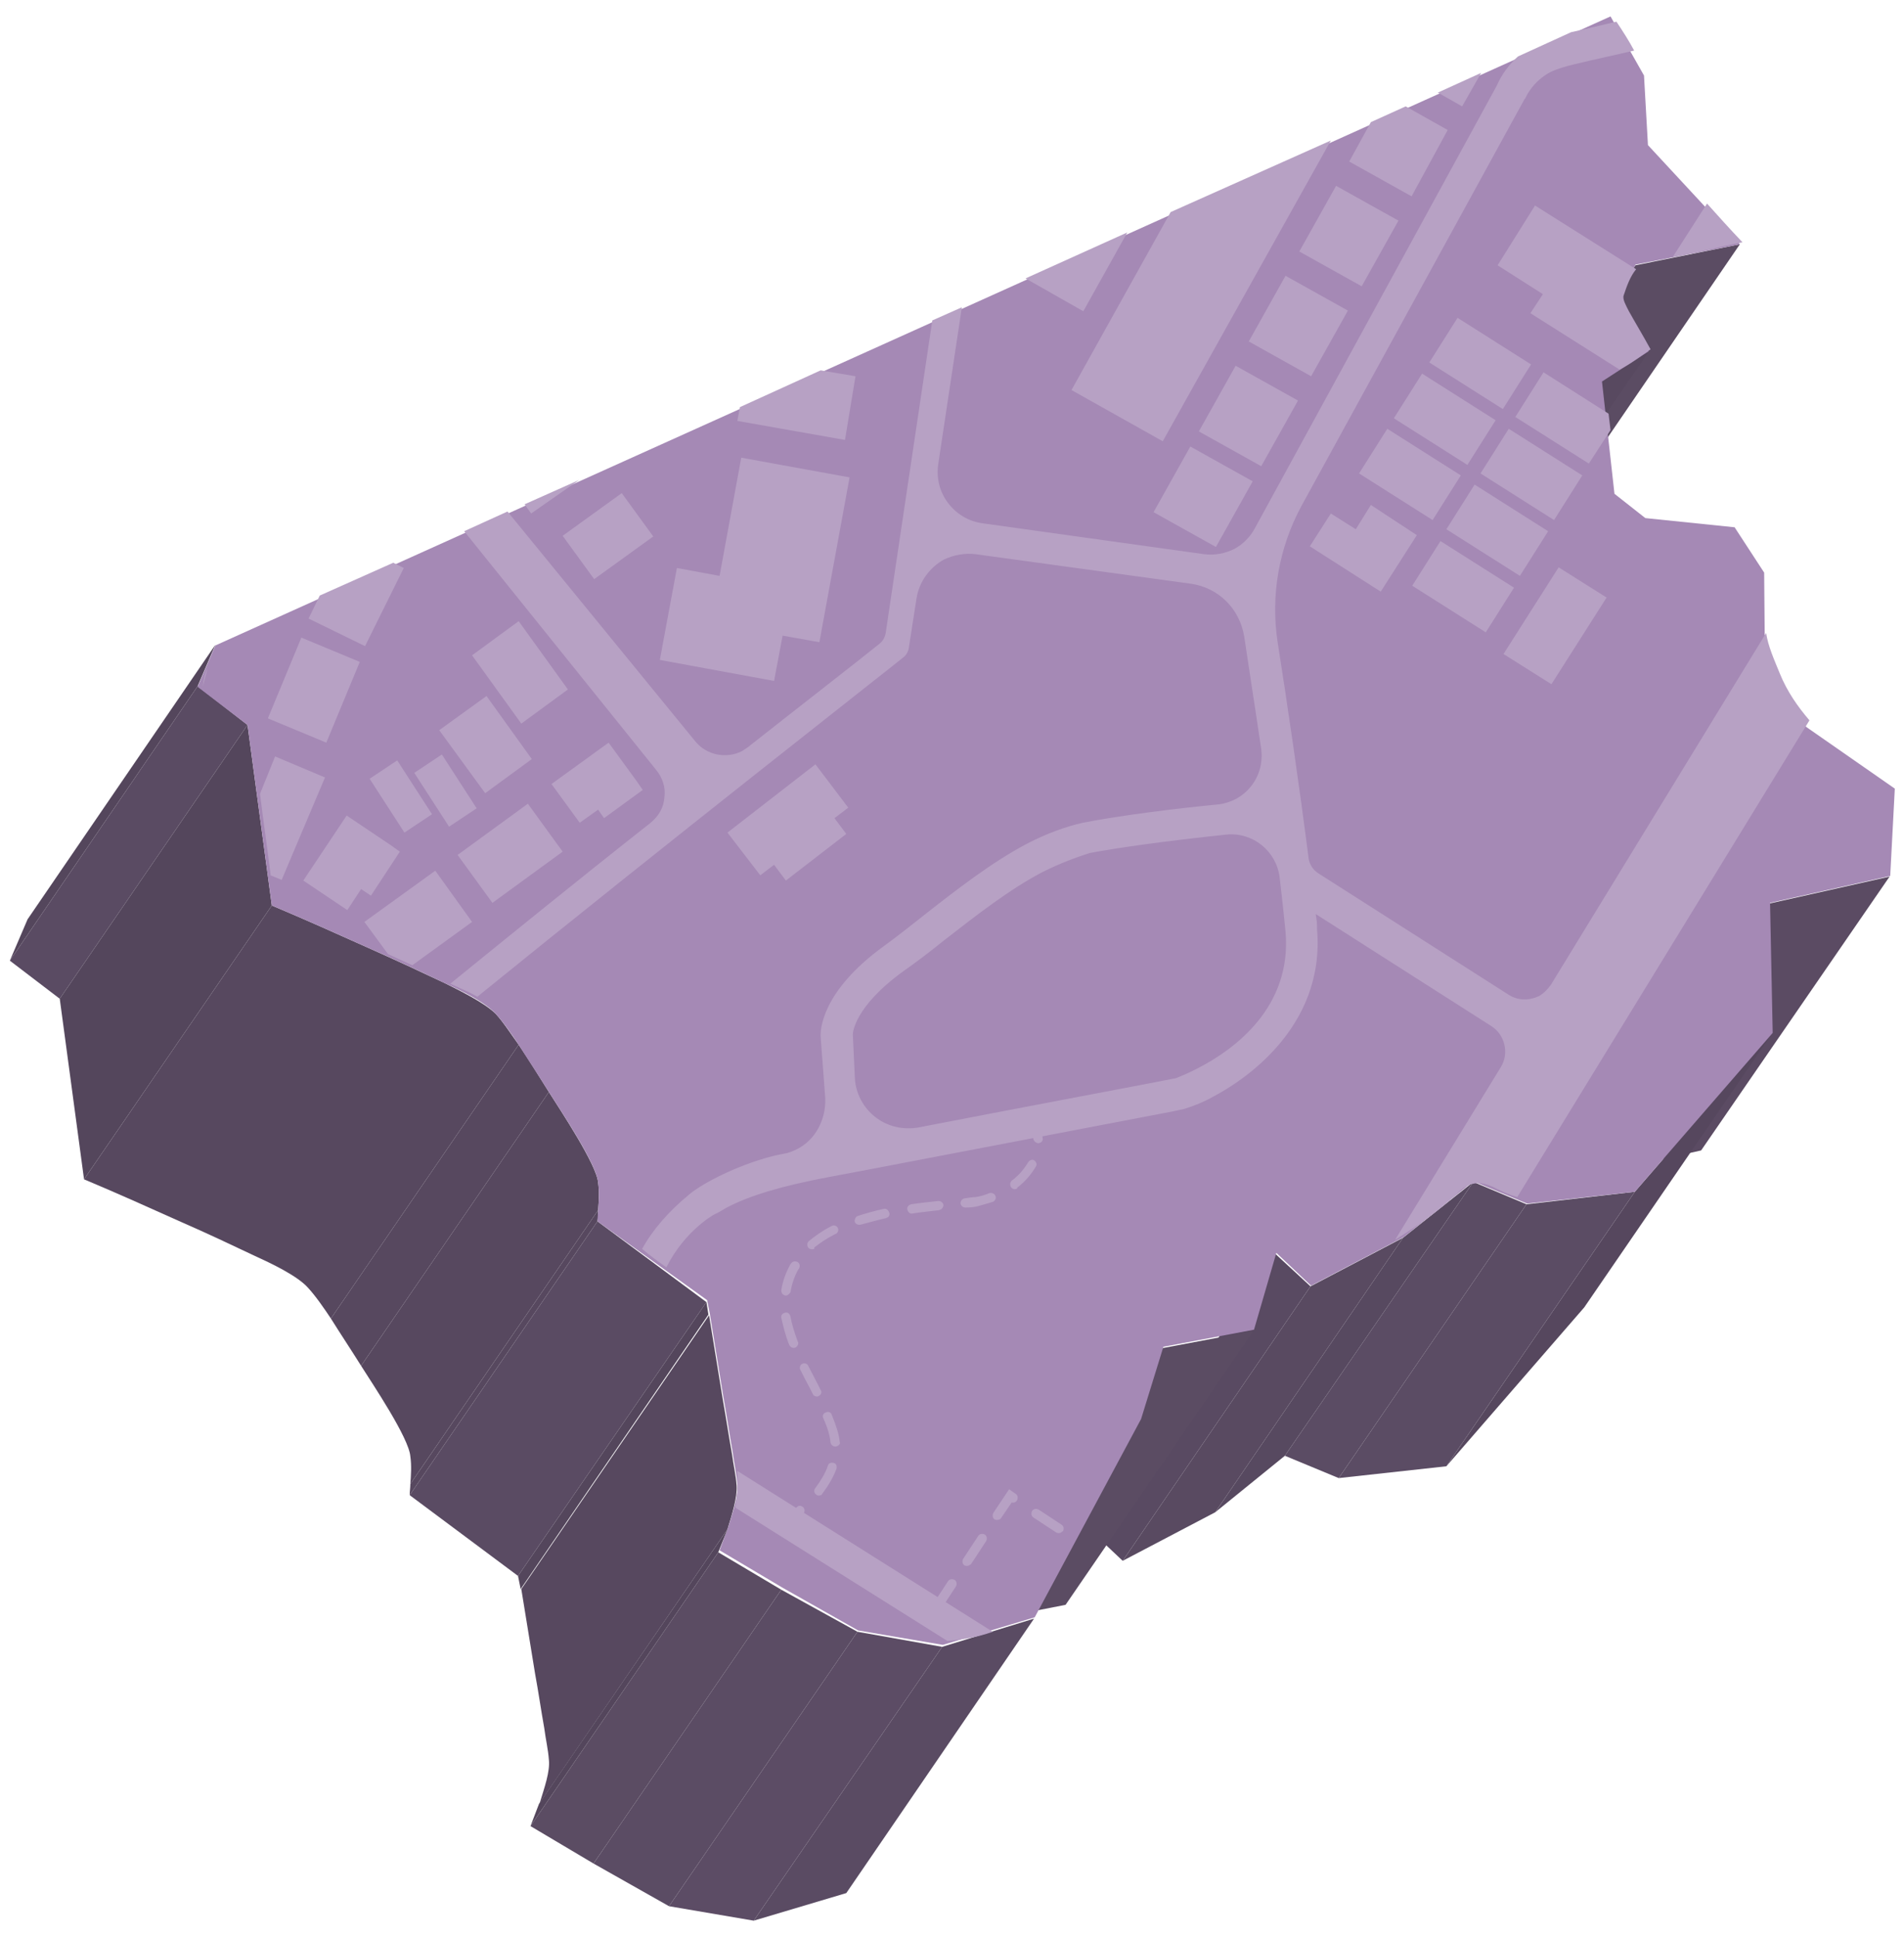
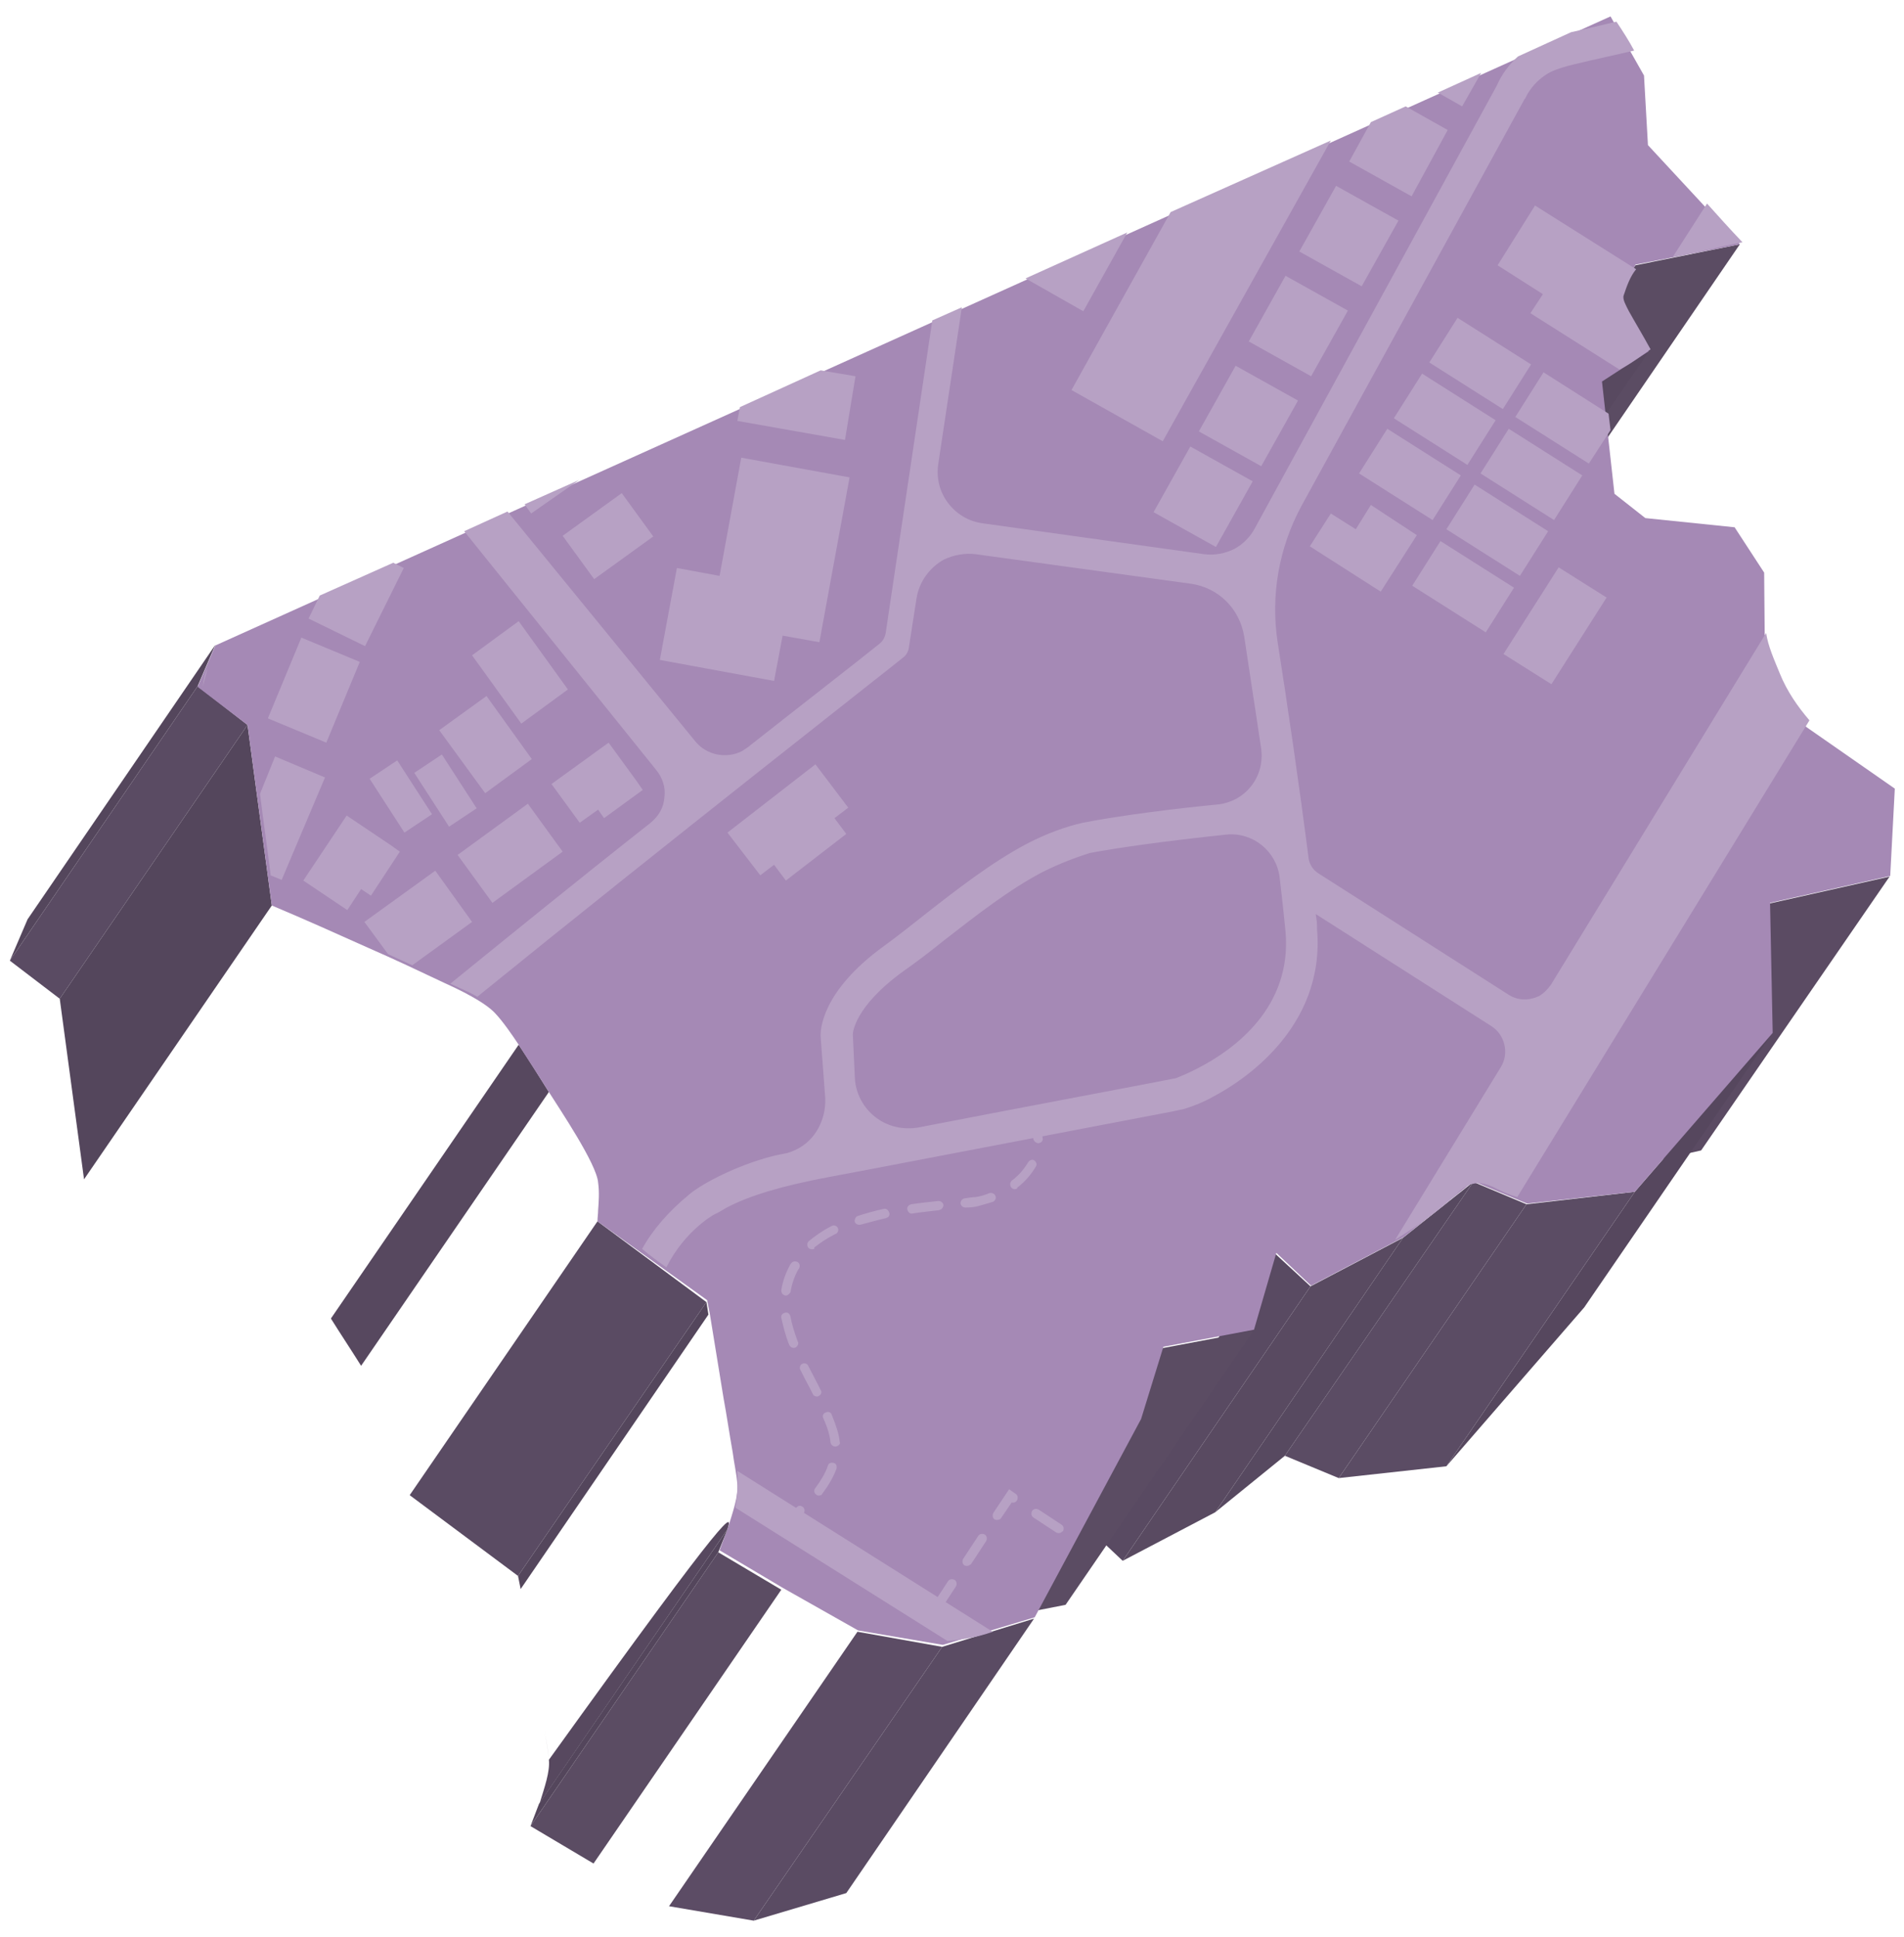
<svg xmlns="http://www.w3.org/2000/svg" xmlns:xlink="http://www.w3.org/1999/xlink" id="Capa_1" x="0px" y="0px" viewBox="0 0 290 295" style="enable-background:new 0 0 290 295;" xml:space="preserve">
  <style type="text/css">	.st0{enable-background:new    ;}	.st1{fill:#5B4C63;}	.st2{fill:#584960;}	.st3{fill:#5B4B63;}	.st4{fill:#56475E;}	.st5{fill:#5B4C64;}	.st6{fill:#574960;}	.st7{fill:#594A61;}	.st8{fill:#594A62;}	.st9{fill:#54465C;}	.st10{fill:#5A4B63;}	.st11{clip-path:url(#SVGID_00000047035797272898769610000008509136517209358518_);enable-background:new    ;}	.st12{fill:#57485F;}	.st13{clip-path:url(#SVGID_00000057841123242063964620000006209001576263056773_);enable-background:new    ;}	.st14{clip-path:url(#SVGID_00000121994512280981338310000012842187599594711448_);enable-background:new    ;}	.st15{clip-path:url(#SVGID_00000010296782190178969390000018444293887817433527_);enable-background:new    ;}	.st16{clip-path:url(#SVGID_00000140730174603776964010000015415344007429589177_);enable-background:new    ;}	.st17{fill:#5C4C65;}	.st18{fill:#A589B5;}	.st19{fill:#B7A1C4;}</style>
  <g>
    <g>
      <g class="st0">
        <g>
          <polygon class="st1" points="265,37.2 236.4,79 220.5,82.1 249.1,40.4     " />
        </g>
        <g>
          <polygon class="st2" points="251.1,53.6 222.4,95.3 215.3,99.9 243.9,58.2     " />
        </g>
        <g>
          <polygon class="st3" points="287.8,133.5 259.1,175.2 240.8,179.3 269.5,137.6     " />
        </g>
        <g>
          <polygon class="st4" points="269.9,157.4 241.3,199.1 220.3,223.3 249,181.5     " />
        </g>
        <g>
          <polygon class="st5" points="249,181.5 220.3,223.3 203.9,225.1 232.5,183.4     " />
        </g>
        <g>
          <polygon class="st5" points="232.5,183.4 203.9,225.1 195.7,221.7 224.4,180     " />
        </g>
        <g>
          <polygon class="st6" points="224.4,180 195.7,221.7 185.1,230.3 213.7,188.5     " />
        </g>
        <g>
          <polygon class="st7" points="213.7,188.5 185.1,230.3 171,237.7 199.6,195.9     " />
        </g>
        <g>
          <polygon class="st8" points="199.6,195.9 171,237.7 165.7,232.7 194.3,191     " />
        </g>
        <g>
          <polygon class="st1" points="190.9,202.7 162.3,244.4 148.5,247.1 177.1,205.3     " />
        </g>
        <g>
          <polygon class="st9" points="30.1,104.5 1.5,146.3 4.2,140 32.8,98.2     " />
        </g>
        <g>
          <polygon class="st10" points="37.7,110.4 9.1,152.1 1.5,146.3 30.1,104.5     " />
        </g>
        <g class="st0">
          <defs>
            <path id="SVGID_1_" class="st0" d="M83.6,166.3L55,208c-1.5-2.4-3.1-4.8-4.6-7.2L79,159.1C80.6,161.5,82.1,163.9,83.6,166.3z" />
          </defs>
          <clipPath id="SVGID_00000155865393302881544620000011039110584681651124_">
            <use xlink:href="#SVGID_1_" style="overflow:visible;" />
          </clipPath>
          <g style="clip-path:url(#SVGID_00000155865393302881544620000011039110584681651124_);enable-background:new    ;">
            <path class="st12" d="M83.6,166.3L55,208c-1.5-2.4-3.1-4.8-4.6-7.2L79,159.1C80.6,161.5,82.1,163.9,83.6,166.3" />
          </g>
        </g>
        <g>
          <polygon class="st9" points="41.4,137.9 12.8,179.6 9.1,152.1 37.7,110.4     " />
        </g>
        <g class="st0">
          <defs>
-             <path id="SVGID_00000042735264041631617870000017586485635692574629_" class="st0" d="M79,159.1l-28.6,41.7      c-1-1.5-2.3-3.4-3.5-4.7c-1.6-1.8-5.6-3.7-7.8-4.7c-3.8-1.8-7.6-3.6-11.5-5.3c-4.9-2.2-9.8-4.4-14.8-6.5l28.6-41.7      c5,2.1,9.9,4.3,14.8,6.5c3.8,1.7,7.7,3.5,11.5,5.3c2.2,1.1,6.1,3,7.8,4.7C76.7,155.7,77.9,157.6,79,159.1z" />
-           </defs>
+             </defs>
          <clipPath id="SVGID_00000111870145547879120640000002805149967262116998_">
            <use xlink:href="#SVGID_00000042735264041631617870000017586485635692574629_" style="overflow:visible;" />
          </clipPath>
          <g style="clip-path:url(#SVGID_00000111870145547879120640000002805149967262116998_);enable-background:new    ;">
            <path class="st12" d="M79,159.1l-28.6,41.7c-1-1.5-2.3-3.4-3.5-4.7c-1.6-1.8-5.6-3.7-7.8-4.7c-3.8-1.8-7.6-3.6-11.5-5.3      c-4.9-2.2-9.8-4.4-14.8-6.5l28.6-41.7c5,2.1,9.9,4.3,14.8,6.5c3.8,1.7,7.7,3.5,11.5,5.3c2.2,1.1,6.1,3,7.8,4.7      C76.7,155.7,77.9,157.6,79,159.1" />
          </g>
        </g>
        <g class="st0">
          <defs>
-             <path id="SVGID_00000078020983424905776620000015312806614192740270_" class="st0" d="M91.1,184.3L62.5,226      c0.1-1.3,0.2-2.8,0-4.2c-0.2-2.8-5.8-11.1-7.5-13.8l28.6-41.7c1.7,2.7,7.3,11.1,7.5,13.8C91.3,181.5,91.2,182.9,91.1,184.3z" />
-           </defs>
+             </defs>
          <clipPath id="SVGID_00000163757088057858398430000010829131612306138301_">
            <use xlink:href="#SVGID_00000078020983424905776620000015312806614192740270_" style="overflow:visible;" />
          </clipPath>
          <g style="clip-path:url(#SVGID_00000163757088057858398430000010829131612306138301_);enable-background:new    ;">
            <path class="st12" d="M91.1,184.3L62.5,226c0.1-1.3,0.2-2.8,0-4.2c-0.2-2.8-5.8-11.1-7.5-13.8l28.6-41.7      c1.7,2.7,7.3,11.1,7.5,13.8C91.3,181.5,91.2,182.9,91.1,184.3" />
          </g>
        </g>
        <g class="st0">
          <defs>
            <path id="SVGID_00000043425313619923113340000017542840102639193261_" class="st0" d="M91,186l-28.6,41.7      c0-0.6,0.1-1.1,0.1-1.7l28.6-41.7C91.1,184.9,91.1,185.4,91,186z" />
          </defs>
          <clipPath id="SVGID_00000162330509895482067840000013864159651077733539_">
            <use xlink:href="#SVGID_00000043425313619923113340000017542840102639193261_" style="overflow:visible;" />
          </clipPath>
          <g style="clip-path:url(#SVGID_00000162330509895482067840000013864159651077733539_);enable-background:new    ;">
-             <path class="st12" d="M91,186l-28.6,41.7c0-0.6,0.1-1.1,0.1-1.7l28.6-41.7C91.1,184.9,91.1,185.4,91,186" />
-           </g>
+             </g>
        </g>
        <g>
          <polygon class="st10" points="107.6,198.3 78.9,240 62.4,227.7 91,186     " />
        </g>
        <g>
          <polygon class="st9" points="107.9,200.2 79.3,242 78.9,240 107.6,198.3     " />
        </g>
        <g>
          <polygon class="st10" points="157.5,246.5 128.9,288.3 114.8,292.5 143.5,250.8     " />
        </g>
        <g class="st0">
          <defs>
-             <path id="SVGID_00000117659602979160880210000011066678238206331022_" class="st0" d="M110.8,232.9l-28.6,41.7      c0.7-2.3,1.6-4.8,1.4-6.6c-0.1-1.5-0.5-3.2-0.7-4.8c-0.5-2.8-0.9-5.6-1.4-8.3c-0.7-4.3-1.4-8.6-2.1-12.9l28.6-41.7      c0.7,4.3,1.4,8.6,2.1,12.9c0.5,2.8,0.9,5.5,1.4,8.3c0.2,1.6,0.6,3.2,0.7,4.8C112.3,228.1,111.5,230.6,110.8,232.9z" />
+             <path id="SVGID_00000117659602979160880210000011066678238206331022_" class="st0" d="M110.8,232.9l-28.6,41.7      c0.7-2.3,1.6-4.8,1.4-6.6c-0.1-1.5-0.5-3.2-0.7-4.8c-0.5-2.8-0.9-5.6-1.4-8.3c-0.7-4.3-1.4-8.6-2.1-12.9c0.7,4.3,1.4,8.6,2.1,12.9c0.5,2.8,0.9,5.5,1.4,8.3c0.2,1.6,0.6,3.2,0.7,4.8C112.3,228.1,111.5,230.6,110.8,232.9z" />
          </defs>
          <clipPath id="SVGID_00000168104645220489799130000014145468689350832530_">
            <use xlink:href="#SVGID_00000117659602979160880210000011066678238206331022_" style="overflow:visible;" />
          </clipPath>
          <g style="clip-path:url(#SVGID_00000168104645220489799130000014145468689350832530_);enable-background:new    ;">
            <path class="st12" d="M110.8,232.9l-28.6,41.7c0.7-2.3,1.6-4.8,1.4-6.6c-0.1-1.5-0.5-3.2-0.7-4.8c-0.5-2.8-0.9-5.6-1.4-8.3      c-0.7-4.3-1.4-8.6-2.1-12.9l28.6-41.7c0.7,4.3,1.4,8.6,2.1,12.9c0.5,2.8,0.9,5.5,1.4,8.3c0.2,1.6,0.6,3.2,0.7,4.8      C112.3,228.1,111.5,230.6,110.8,232.9" />
          </g>
        </g>
        <g>
          <polygon class="st17" points="143.5,250.8 114.8,292.5 101.9,290.3 130.6,248.5     " />
        </g>
        <g>
-           <polygon class="st5" points="130.6,248.5 101.9,290.3 90.4,283.8 119,242.1     " />
-         </g>
+           </g>
        <g>
          <polygon class="st1" points="119,242.1 90.4,283.8 80.8,278.1 109.4,236.4     " />
        </g>
        <g>
          <path class="st18" d="M245.3,2.5l5.1,9l0.6,10.6l14,15.1l-15.9,3.1l-2.6,5.4l4.6,7.8l-7.1,4.6l1.9,17.1l4.7,3.7l13.6,1.4     l4.5,6.9l0.1,11.4l6.3,12.1l13.5,9.4l-0.7,13.3l-18.3,4.1l0.4,19.8L249,181.5l-16.4,1.8l-8.2-3.4l-10.6,8.5l-14.1,7.4l-5.3-5     l-3.4,11.7l-13.8,2.6l-3.4,11l-16.2,30.2l-14,4.2l-12.9-2.2l-11.5-6.5l-9.6-5.7l1.3-3.5c0.7-2.3,1.6-4.8,1.4-6.6     c-0.1-1.5-0.5-3.2-0.7-4.8c-0.5-2.8-0.9-5.6-1.4-8.3c-0.7-4.3-1.4-8.6-2.1-12.9l-0.4-2L91,186c0-0.6,0.1-1.1,0.1-1.7     c0.1-1.3,0.2-2.8,0-4.2c-0.2-2.8-5.8-11.1-7.5-13.8c-1.5-2.4-3.1-4.8-4.6-7.2c-1-1.5-2.3-3.4-3.5-4.7c-1.6-1.8-5.6-3.7-7.8-4.7     c-3.8-1.8-7.6-3.6-11.5-5.3c-4.9-2.2-9.8-4.4-14.8-6.5l-3.7-27.5l-7.6-5.8l2.7-6.3L245.3,2.5z" />
        </g>
        <g>
          <polygon class="st9" points="109.4,236.4 80.8,278.1 82.1,274.7 110.8,232.9     " />
        </g>
      </g>
    </g>
    <path class="st19" d="M202.7,21.4l-25.6,45.8l-13.9-7.8l15.1-27.1L202.7,21.4z M156.2,42.4l8.8,5l6.7-12L156.2,42.4z M124.2,116.4  l-13.4,10.4l5,6.5l2.1-1.6l1.8,2.4l9.2-7.1l-1.8-2.4l2.1-1.6L124.2,116.4z M222.7,16.2l-3.7-2.1l6.6-3L222.7,16.2z M215,29.9  l-9.5-5.3l3.3-6l5.3-2.4l6.4,3.6L215,29.9z M207.4,43.6l-9.5-5.3l5.6-10l9.5,5.3L207.4,43.6z M215.8,81.5l-5.5,8.6l-10.8-6.9l3.2-5  l3.8,2.4l2.3-3.7L215.8,81.5z M254.8,39.1L260,31c1.7,1.9,3.5,3.9,5.4,5.9C261.6,37.6,258.2,38.6,254.8,39.1z M236.3,104.2  l-7.3-4.6l8.4-13.2l7.3,4.6L236.3,104.2z M226.3,96.3l-11.2-7.1l4.3-6.8l11.2,7.1L226.3,96.3z M231.5,87.7l-11.2-7.1l4.3-6.8  l11.2,7.1L231.5,87.7z M236.7,79.2l-11.2-7.1l4.3-6.8l11.2,7.1L236.7,79.2z M246.7,56.3l-13.6-8.6l1.9-2.9l-6.9-4.4l5.7-9.1  l15.4,9.7c-0.9,1.1-1.4,2.5-1.9,4c-0.2,0.6,0.4,1.6,0.8,2.4c1,1.8,2.1,3.6,3.3,5.8c-1.6,1.1-3,2.2-4.6,3L246.7,56.3z M242,70.6  l-11.2-7.1l4.3-6.8l9.9,6.3c0.1,0.8,0.2,1.7,0.3,2.5L242,70.6z M228.9,62.3l-11.2-7.1l4.3-6.8l11.2,7.1L228.9,62.3z M223.5,70.8  l-11.2-7.1l4.3-6.8l11.2,7.1L223.5,70.8z M218.2,79.2l-11.2-7.1l4.3-6.8l11.2,7.1L218.2,79.2z M199.7,57.3l-9.5-5.3l5.6-10l9.5,5.3  L199.7,57.3z M192.1,71l-9.5-5.3l5.6-10l9.5,5.3L192.1,71z M185.2,83.3l-9.5-5.3l5.6-10l9.5,5.3L185.2,83.3z M79.9,76.8l1,1.4  l7.3-5.1L79.9,76.8z M99.5,81.7l-9,6.5l-4.8-6.6l9-6.5L99.5,81.7z M128.7,67l-16.4-2.9l0.4-2.1l12.3-5.6l5.3,0.9L128.7,67z   M112.9,69.7l16.5,3l-4.6,25.1l-5.6-1l-1.3,6.9l-17.4-3.2l2.6-14l6.5,1.2L112.9,69.7z M72.6,123.1l-4.2,2.8l-5.3-8.2l4.2-2.8  L72.6,123.1z M65.8,124l-4.2,2.8l-5.3-8.2l4.2-2.8L65.8,124z M30.9,104.5l0.7-2.7C31.2,102.6,31,103.5,30.9,104.5L30.9,104.5z   M59.9,85.7l1.6,0.8l-5.9,11.9L47,94.2l1.7-3.5L59.9,85.7z M60.9,129.7l-1.4-1l-6.7-4.5l-6.6,9.9l6.7,4.5l2.1-3.2l1.5,1L60.9,129.7  z M97.9,120.3L97,119l-4.3-5.9l-8.7,6.3l4.3,5.9l2.8-2l0.9,1.3L97.9,120.3z M79,94.6l7.5,10.4l-7.1,5.2l-7.5-10.4L79,94.6z   M74.1,106l6.9,9.6l-7.1,5.2l-7-9.6L74.1,106z M80.4,122.4l5.3,7.3L75,137.5l-5.3-7.3L80.4,122.4z M66.3,132.6l5.6,7.8l-9.1,6.6  l-3.7-1.7l-3.6-4.9L66.3,132.6z M45.9,97.1l8.9,3.7l-5.1,12.3l-8.9-3.7L45.9,97.1z M41.9,115.2l7.6,3.2L42.9,134l-1.7-0.7l0-0.2  c-0.5-4.1-1.1-8.1-1.6-12.2L41.9,115.2z M158.8,132.8c-5,2.6-10.1,6.6-15,10.4c-2.1,1.7-4.2,3.3-6.2,4.7c-7.6,5.5-7.7,9.5-7.7,9.6  l0,0.1l0.3,6.5c0.1,2.4,1.3,4.6,3.1,6c1.9,1.5,4.3,2,6.6,1.6c16.5-3.2,36.8-7,39.2-7.5c0.5-0.2,1.8-0.7,3.5-1.6  c5.4-2.8,14.2-9.2,13.2-20.7c-0.2-2.2-0.5-4.9-0.9-8.3c-0.5-4-4.1-6.9-8.1-6.5c-9.5,1-16.5,2-20.8,2.8  C163.8,130.6,161.4,131.5,158.8,132.8z M151.2,248.5c-2.2,0.8-4.5,1.2-6.9,1.4L112,229.6c0.3-1.8,0.4-3.7,0.3-5.6L151.2,248.5z   M246.2,3.3c1,1.5,1.9,2.9,2.7,4.4c-4.7,1.1-9.1,2-11,2.6c-0.6,0.2-1.2,0.4-1.8,0.7c-2.6,1.4-3.6,3.6-3.7,3.8l-0.1,0.2l-0.1,0.1  l-34,62c-3.4,6.3-4.7,13.6-3.6,20.7c1.4,8.9,3.3,21.8,4.7,32.8c0.1,1,0.7,1.9,1.5,2.4l29,18.5c1.4,0.9,3.1,0.9,4.6,0.2  c0.7-0.4,1.3-1,1.8-1.7l32.8-53.6c0.3,2,1.2,4,2.1,6.2c1.1,2.7,2.7,5,4.5,7.1l-44.5,72.6c-1-0.3-2-0.7-3-1.2  c-0.9-0.5-1.8-0.8-2.5-0.9c-1.3-0.1-2.4,0.3-3.5,1.4c-2.9,2.8-6.2,5.1-9.6,7.2l16.1-26.3c1.3-2.1,0.6-4.9-1.4-6.2l-26.8-17.1  l0.1,0.7c0.1,0.5,0.1,1.1,0.1,1.6c1.3,15.3-11.8,23.4-15.8,25.5c-1.4,0.8-2.9,1.4-4.2,1.8l-0.3,0.1l-1.9,0.4  c-31.5,6-45.9,8.8-52.4,10c-6.9,1.3-11.9,2.8-15.3,4.6c-0.5,0.3-0.9,0.5-1.2,0.7c-0.2,0.1-0.4,0.2-0.6,0.3c-0.1,0-4.6,2.5-7.4,8.1  c-1.3-0.9-2.5-1.8-3.7-2.8c1.6-2.9,4-5.7,7.3-8.4c0.6-0.5,1.8-1.3,3.3-2.1c2.8-1.5,7.1-3.3,11-4c0.7-0.1,1.4-0.4,2-0.7  c2.8-1.4,4.4-4.5,4.3-7.7L125,158c-0.1-1.1,0.1-7,9.6-13.9c1.8-1.3,3.7-2.8,5.6-4.3l0.5-0.4c5.1-4,10.4-8.1,15.7-10.9  c3.1-1.6,5.9-2.6,8.5-3.2c5.6-1.1,14.4-2.2,20.7-2.8c0.9-0.1,1.8-0.4,2.6-0.8c2.8-1.5,4.3-4.5,3.9-7.6c-1-6.8-2-13.1-2.6-17.2  c-0.7-4.2-3.9-7.4-8.1-8l-32.8-4.5c-1.6-0.2-3.3,0.1-4.8,0.8c-2.2,1.2-3.8,3.4-4.2,5.9l-1.2,7.7c-0.1,0.5-0.4,1-0.8,1.3  c-0.3,0.3-37.2,29.2-64.9,51.7c-0.8-0.5-1.7-0.9-2.6-1.3l-1.5-0.7c8.5-6.9,18.7-15.2,30.5-24.5c1.2-1,2-2.3,2.1-3.9  c0.2-1.5-0.3-3-1.3-4.2L70.7,80.9l6.6-3l28.6,35c1.7,2.1,4.7,2.7,7.1,1.5c0.3-0.2,0.6-0.4,0.9-0.6c6.2-4.9,17.4-13.6,20.1-15.8  c0.5-0.4,0.8-1,0.9-1.6l7.1-47.6l4.5-2l-3.6,23.9c-0.3,2.1,0.2,4.2,1.5,5.9c1.3,1.7,3.1,2.8,5.3,3.1l33.7,4.7  c1.6,0.2,3.2-0.1,4.6-0.8c1.3-0.7,2.4-1.8,3.1-3.1L228,13c0.3-0.7,1.2-2.6,3.2-4.4l8.1-3.7C241.2,4.5,243.6,3.9,246.2,3.3z   M143,245.3c-0.2,0.1-0.5,0.1-0.7,0c-0.3-0.2-0.4-0.6-0.2-1l2.3-3.5c0.2-0.3,0.6-0.4,1-0.2c0.3,0.2,0.4,0.6,0.2,1l-2.3,3.5  C143.2,245.2,143.1,245.3,143,245.3z M161.6,233.4c-0.2,0.1-0.5,0.1-0.7,0l-3.5-2.3c-0.3-0.2-0.4-0.6-0.2-1c0.2-0.3,0.6-0.4,1-0.2  l3.5,2.3c0.3,0.2,0.4,0.6,0.2,1C161.8,233.2,161.7,233.3,161.6,233.4z M147.6,238.4c-0.2,0.1-0.5,0.1-0.7,0c-0.3-0.2-0.4-0.6-0.2-1  l2.3-3.5c0.2-0.3,0.6-0.4,1-0.2c0.3,0.2,0.4,0.6,0.2,1l-2.3,3.5C147.8,238.3,147.7,238.3,147.6,238.4z M152.2,231.4  c-0.2,0.1-0.5,0.1-0.7,0c-0.3-0.2-0.4-0.6-0.2-1l2.4-3.6l1,0.7c0.3,0.2,0.4,0.6,0.2,1c-0.2,0.3-0.5,0.4-0.8,0.3l-1.7,2.5  C152.4,231.3,152.3,231.4,152.2,231.4z M158.5,174c-0.1,0-0.2,0.1-0.3,0.1c-0.4,0-0.7-0.3-0.8-0.6c-0.1-0.6-0.2-1.2-0.4-1.9  c-0.1-0.4,0.1-0.8,0.4-0.9c0.4-0.1,0.8,0.1,0.9,0.4c0.3,0.7,0.4,1.5,0.5,2.2C158.9,173.6,158.7,173.9,158.5,174z M125,227.7  c-0.2,0.1-0.5,0.1-0.7-0.1c-0.3-0.2-0.4-0.7-0.1-1c0.8-1.1,1.5-2.2,1.9-3.4c0.1-0.4,0.5-0.5,0.9-0.4c0.4,0.1,0.5,0.5,0.4,0.9  c-0.5,1.3-1.2,2.5-2.1,3.7C125.2,227.6,125.1,227.7,125,227.7z M127.6,220.2c-0.1,0-0.2,0.1-0.3,0.1c-0.4,0-0.7-0.2-0.8-0.6  c-0.1-1-0.4-2.2-1.1-3.7c-0.2-0.4,0-0.8,0.4-0.9c0.4-0.2,0.8,0,0.9,0.4c0.7,1.7,1.1,3,1.2,4.1C128,219.8,127.9,220,127.6,220.2z   M124.7,212.6L124.7,212.6c-0.3,0.2-0.8,0-0.9-0.3l-0.4-0.8c-0.5-0.9-1-1.9-1.5-2.9c-0.2-0.3,0-0.8,0.3-0.9c0.3-0.2,0.8,0,0.9,0.3  c0.5,1,1,1.9,1.5,2.9l0.4,0.8C125.2,212,125.1,212.4,124.7,212.6z M121.2,205.2C121.2,205.2,121.2,205.2,121.2,205.2  c-0.4,0.2-0.8,0-1-0.4c-0.6-1.5-0.9-2.8-1.2-4.1c-0.1-0.4,0.2-0.7,0.6-0.8c0.4-0.1,0.7,0.2,0.8,0.6c0.2,1.2,0.6,2.4,1.1,3.8  C121.7,204.6,121.5,205,121.2,205.2z M151.3,183C151.3,183,151.3,183,151.3,183c-0.9,0.3-1.7,0.5-2.4,0.7c-0.4,0.1-1,0.2-1.8,0.2  c-0.4,0-0.7-0.2-0.8-0.6c0-0.4,0.2-0.7,0.6-0.8c0.8-0.1,1.3-0.2,1.7-0.2c0.7-0.1,1.4-0.3,2.1-0.6c0.4-0.1,0.8,0.1,0.9,0.4  C151.8,182.4,151.6,182.8,151.3,183z M154.9,181c-0.3,0.2-0.7,0.1-0.9-0.2c-0.2-0.3-0.2-0.7,0.1-1c1.1-0.8,1.9-1.8,2.5-2.8  c0.2-0.3,0.6-0.5,0.9-0.3c0.3,0.2,0.5,0.6,0.3,0.9c-0.7,1.2-1.6,2.3-2.9,3.3C155,181,155,181,154.9,181z M120,197.2  c-0.1,0.1-0.3,0.1-0.4,0.1c-0.4-0.1-0.6-0.4-0.6-0.8c0.2-1.4,0.7-2.7,1.4-4l0.1-0.1c0.2-0.3,0.6-0.4,1-0.2c0.3,0.2,0.4,0.6,0.2,1  l-0.1,0.1c-0.6,1.1-1,2.2-1.2,3.5C120.3,196.9,120.2,197.1,120,197.2z M143.3,184.2c-0.1,0-0.2,0.1-0.3,0.1c-1.5,0.2-2.8,0.3-4,0.5  c-0.4,0.1-0.7-0.2-0.8-0.6c-0.1-0.4,0.2-0.7,0.6-0.8c1.2-0.2,2.5-0.3,4.1-0.5c0.4,0,0.7,0.2,0.8,0.6  C143.7,183.8,143.5,184.1,143.3,184.2z M135.2,185.4c-0.1,0-0.1,0-0.2,0.1c-1.4,0.3-2.7,0.7-3.9,1c-0.4,0.1-0.8-0.1-0.9-0.4  s0.1-0.8,0.4-0.9c1.2-0.4,2.6-0.8,4-1.1c0.4-0.1,0.7,0.2,0.8,0.5C135.6,184.9,135.4,185.3,135.2,185.4z M124,190.2  c-0.3,0.1-0.6,0.1-0.9-0.2c-0.2-0.3-0.2-0.7,0.1-1c1-0.8,2.1-1.6,3.3-2.2l0.2-0.1c0.3-0.2,0.8,0,0.9,0.3c0.2,0.3,0,0.8-0.3,0.9l0,0  l-0.2,0.1c-1.2,0.6-2.2,1.3-3.1,2C124.1,190.2,124,190.2,124,190.2z M120.5,231.9c-0.3,0.2-0.7,0.1-0.9-0.2c-0.2-0.3-0.1-0.8,0.2-1  c0,0,0.7-0.4,1.6-1.2c0.3-0.3,0.7-0.2,1,0.1c0.2,0.3,0.2,0.7-0.1,1C121.3,231.4,120.6,231.9,120.5,231.9  C120.6,231.9,120.5,231.9,120.5,231.9z" />
  </g>
</svg>